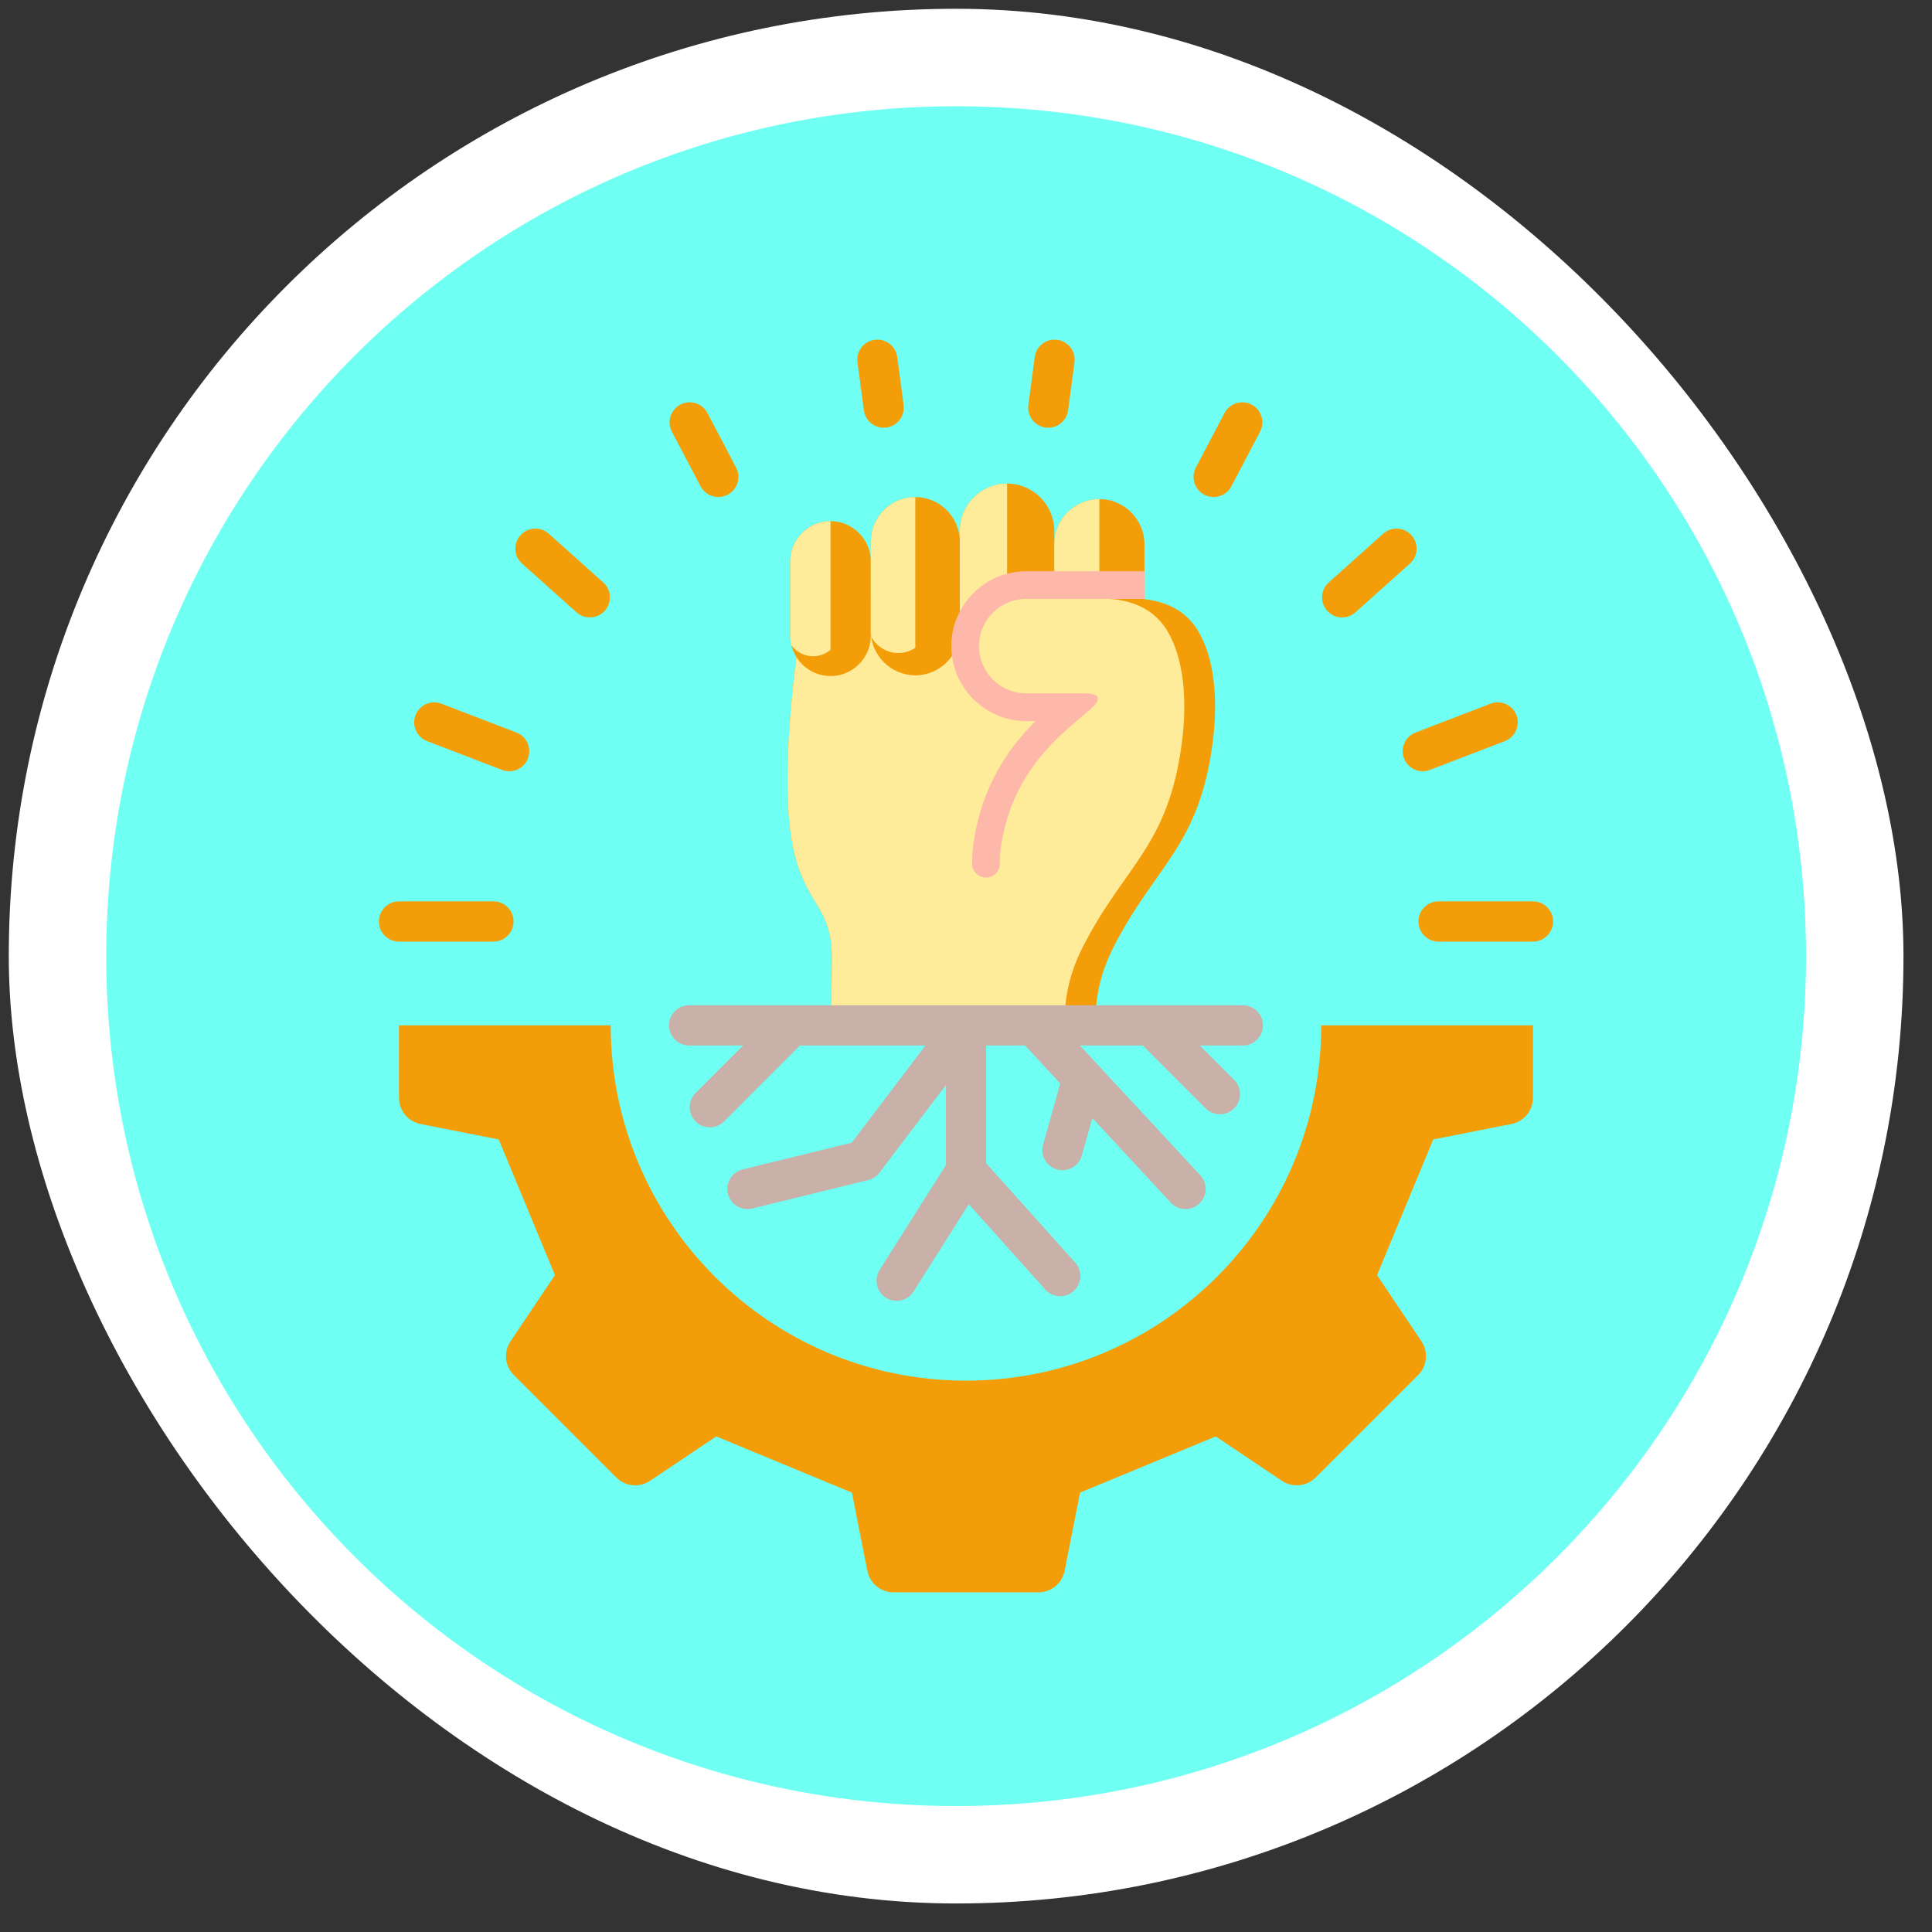
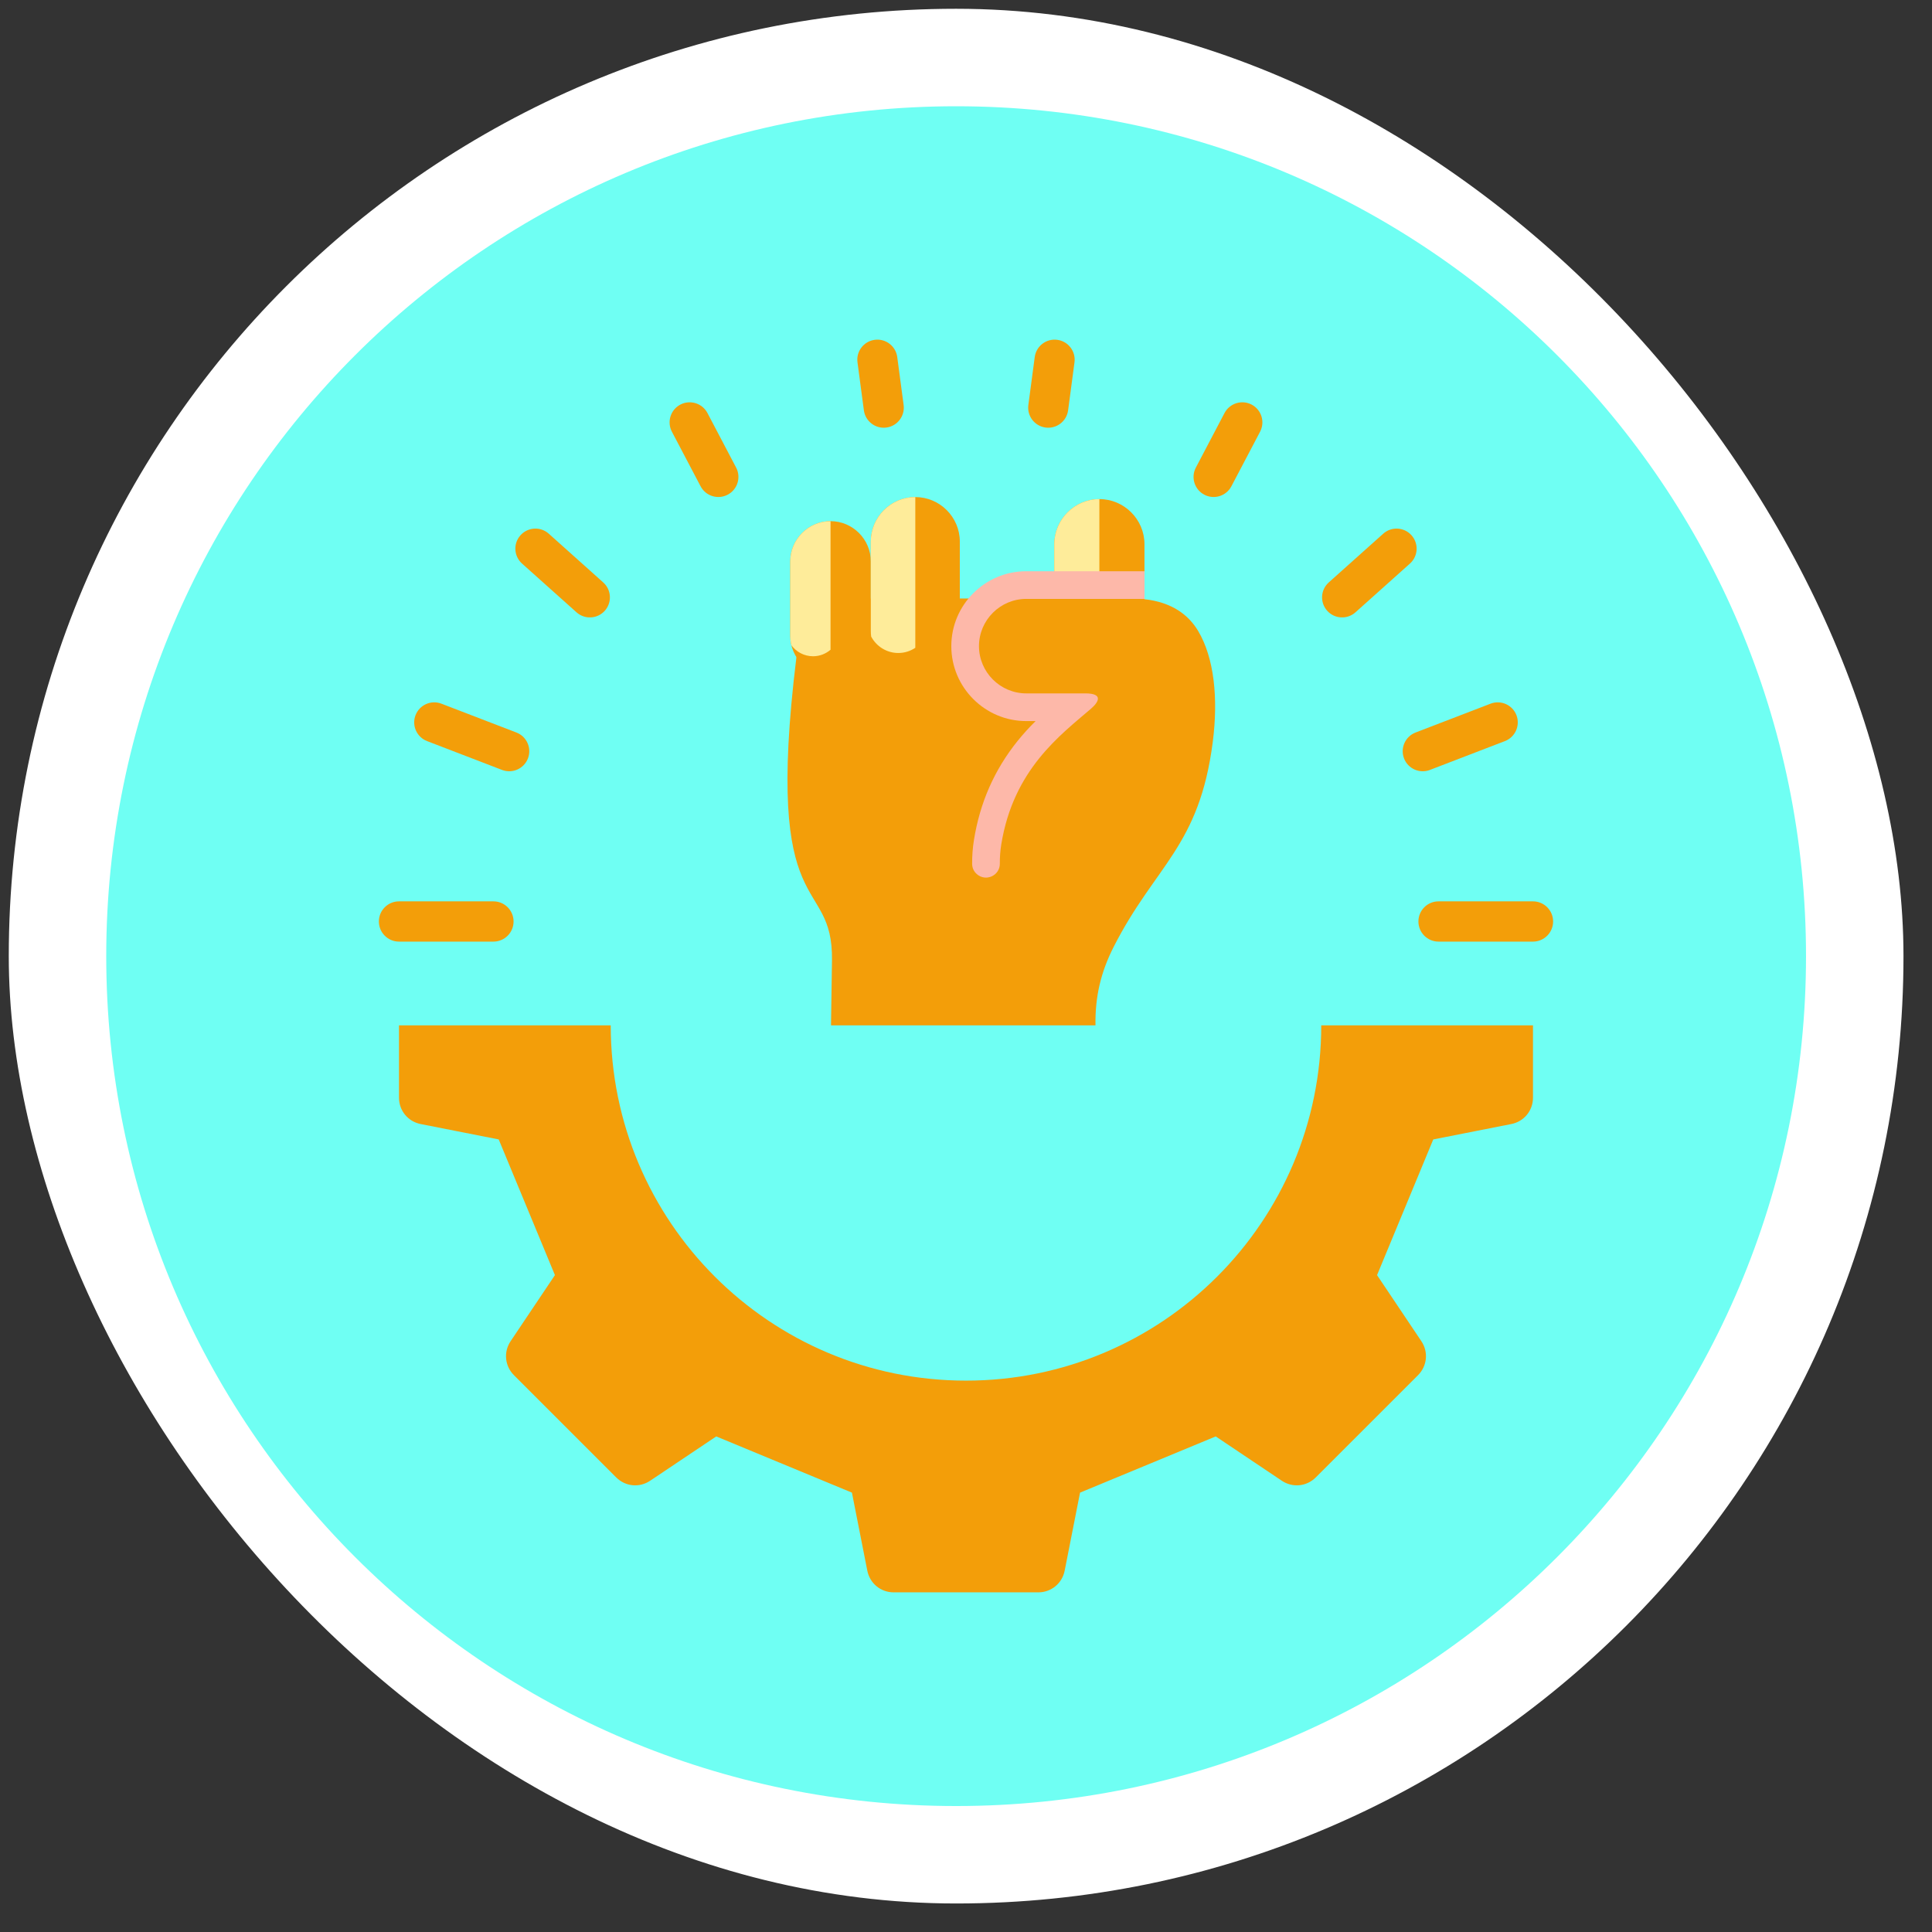
<svg xmlns="http://www.w3.org/2000/svg" width="96" height="96" viewBox="0 0 96 96" fill="none">
  <rect x="0" y="0" width="96" height="96" fill="#333333" stroke="none" />
  <rect x="0.436" y="0.436" width="94.147" height="94.147" rx="47.074" fill="white" />
  <path d="M47.51 89.741C70.833 89.741 89.74 70.834 89.74 47.51C89.74 24.187 70.833 5.28 47.51 5.28C24.187 5.28 5.279 24.187 5.279 47.51C5.279 70.834 24.187 89.741 47.51 89.741Z" fill="#6FFFF3" />
  <path fill-rule="evenodd" clip-rule="evenodd" d="M41.341 47.737L41.292 50.949H54.434C54.411 49.536 54.695 48.313 55.338 47.048C57.399 42.995 59.594 42.075 60.262 36.865C60.541 34.688 60.329 32.691 59.54 31.36C59.062 30.554 58.232 29.925 56.868 29.774C56.664 29.752 56.447 29.74 56.218 29.74H40.227C39.827 31.111 39.73 31.746 39.574 32.654C37.922 46.082 41.407 43.354 41.341 47.737Z" fill="#F39E09" />
-   <path fill-rule="evenodd" clip-rule="evenodd" d="M41.341 47.737L41.292 50.949H52.904C52.88 49.536 53.164 48.313 53.807 47.048C55.869 42.995 58.064 42.075 58.731 36.865C59.01 34.688 58.799 32.691 58.01 31.36C57.531 30.554 56.701 29.925 55.338 29.774C55.136 29.752 54.202 29.74 53.977 29.74H40.227C39.827 31.111 39.73 31.746 39.574 32.654C37.922 46.082 41.407 43.354 41.341 47.737Z" fill="#FEEC9A" />
-   <path fill-rule="evenodd" clip-rule="evenodd" d="M50.039 24.029C51.331 24.029 52.387 25.085 52.387 26.377V29.74H50.552C49.261 29.74 48.204 30.796 48.204 32.087C48.204 32.27 48.225 32.448 48.266 32.619C47.908 32.207 47.691 31.67 47.691 31.085V26.377C47.691 25.085 48.748 24.029 50.039 24.029H50.039Z" fill="#F39E09" />
-   <path fill-rule="evenodd" clip-rule="evenodd" d="M50.041 29.797C48.994 30.032 48.206 30.972 48.206 32.088C48.206 32.132 48.208 32.175 48.21 32.219C48.053 32.105 47.916 31.964 47.807 31.804C47.733 31.577 47.693 31.335 47.693 31.085V26.377C47.693 25.086 48.75 24.029 50.041 24.029V29.797Z" fill="#FEEC9A" />
  <path fill-rule="evenodd" clip-rule="evenodd" d="M54.627 24.8C55.859 24.8 56.868 25.809 56.868 27.041V30.157C56.485 29.968 56.03 29.834 55.492 29.774C55.291 29.752 55.078 29.74 54.853 29.74H52.387V27.041C52.387 25.809 53.395 24.8 54.627 24.8Z" fill="#F39E09" />
  <path fill-rule="evenodd" clip-rule="evenodd" d="M54.627 29.74H52.387V27.041C52.387 25.809 53.395 24.8 54.627 24.8V29.74Z" fill="#FEEC9A" />
  <path fill-rule="evenodd" clip-rule="evenodd" d="M41.269 25.896C42.369 25.896 43.27 26.797 43.27 27.897V31.592C43.27 32.693 42.369 33.593 41.269 33.593C40.168 33.593 39.268 32.693 39.268 31.592V27.897C39.268 26.797 40.168 25.896 41.269 25.896Z" fill="#F39E09" />
  <path fill-rule="evenodd" clip-rule="evenodd" d="M41.269 32.285C41.035 32.487 40.731 32.609 40.4 32.609C39.959 32.609 39.567 32.393 39.324 32.062C39.287 31.911 39.268 31.754 39.268 31.592V27.897C39.268 26.797 40.168 25.896 41.269 25.896V32.285Z" fill="#FEEC9A" />
  <path fill-rule="evenodd" clip-rule="evenodd" d="M45.481 24.699C46.697 24.699 47.693 25.694 47.693 26.91V31.346C47.693 32.562 46.697 33.557 45.481 33.557C44.265 33.557 43.27 32.562 43.27 31.346V26.91C43.27 25.694 44.265 24.699 45.481 24.699Z" fill="#F39E09" />
  <path fill-rule="evenodd" clip-rule="evenodd" d="M45.481 32.188C45.239 32.352 44.948 32.447 44.635 32.447C44.053 32.447 43.544 32.115 43.288 31.631C43.276 31.538 43.27 31.442 43.27 31.346V26.91C43.27 25.694 44.265 24.699 45.481 24.699V32.189V32.188Z" fill="#FEEC9A" />
  <path fill-rule="evenodd" clip-rule="evenodd" d="M51.458 35.83H50.993C48.942 35.83 47.27 34.157 47.27 32.106C47.27 30.056 48.942 28.384 50.993 28.384H56.658C56.729 28.384 56.799 28.384 56.87 28.386V29.762C56.8 29.76 56.73 29.759 56.658 29.759H50.993C49.701 29.759 48.645 30.815 48.645 32.106C48.645 33.398 49.701 34.454 50.993 34.454H53.93C54.838 34.454 54.593 34.886 54.212 35.214C52.685 36.527 50.357 38.234 49.753 41.956C49.701 42.283 49.678 42.602 49.681 42.913C49.686 43.506 48.993 43.823 48.547 43.442C48.39 43.308 48.307 43.131 48.305 42.925C48.301 42.533 48.331 42.136 48.395 41.738C48.69 39.9 49.396 38.27 50.562 36.819C50.85 36.461 51.149 36.137 51.458 35.83V35.83Z" fill="#FDB8A9" />
  <path fill-rule="evenodd" clip-rule="evenodd" d="M19.826 46.788C19.274 46.788 18.826 46.34 18.826 45.788C18.826 45.236 19.274 44.788 19.826 44.788H24.519C25.071 44.788 25.519 45.236 25.519 45.788C25.519 46.34 25.071 46.788 24.519 46.788H19.826ZM76.173 44.788C76.725 44.788 77.173 45.236 77.173 45.788C77.173 46.34 76.725 46.788 76.173 46.788H71.48C70.928 46.788 70.48 46.34 70.48 45.788C70.48 45.236 70.928 44.788 71.48 44.788H76.173ZM51.415 17.745C51.486 17.199 51.986 16.814 52.532 16.885C53.078 16.956 53.462 17.457 53.391 18.002L53.074 20.385C53.003 20.931 52.503 21.316 51.957 21.245C51.411 21.174 51.027 20.673 51.098 20.128L51.415 17.745ZM60.846 20.523C61.103 20.036 61.707 19.849 62.194 20.105C62.682 20.362 62.869 20.965 62.612 21.453L61.187 24.163C60.931 24.65 60.327 24.837 59.84 24.581C59.352 24.324 59.165 23.72 59.422 23.233L60.846 20.523ZM68.731 26.52C69.14 26.153 69.77 26.188 70.137 26.598C70.504 27.008 70.469 27.637 70.059 28.004L67.353 30.425C66.943 30.792 66.313 30.757 65.946 30.347C65.58 29.937 65.615 29.308 66.025 28.941L68.731 26.52ZM74.067 34.965C74.58 34.769 75.156 35.026 75.352 35.539C75.548 36.053 75.291 36.628 74.778 36.825L71.05 38.258C70.537 38.454 69.962 38.197 69.765 37.684C69.569 37.17 69.826 36.595 70.34 36.398L74.067 34.965ZM42.608 18.002C42.536 17.457 42.921 16.956 43.467 16.885C44.013 16.814 44.513 17.199 44.584 17.745L44.901 20.128C44.972 20.673 44.588 21.174 44.042 21.245C43.496 21.316 42.996 20.931 42.925 20.385L42.608 18.002ZM33.387 21.453C33.13 20.965 33.317 20.362 33.805 20.105C34.292 19.849 34.896 20.036 35.153 20.523L36.577 23.233C36.834 23.72 36.647 24.324 36.159 24.581C35.672 24.837 35.068 24.65 34.812 24.163L33.387 21.453ZM25.94 28.004C25.53 27.637 25.495 27.007 25.862 26.598C26.229 26.188 26.859 26.153 27.268 26.519L29.974 28.941C30.384 29.307 30.419 29.937 30.053 30.347C29.686 30.757 29.056 30.792 28.646 30.425L25.94 28.004ZM21.221 36.825C20.708 36.628 20.451 36.053 20.647 35.539C20.843 35.026 21.419 34.769 21.932 34.965L25.659 36.398C26.173 36.595 26.43 37.17 26.234 37.683C26.037 38.197 25.462 38.454 24.948 38.258L21.221 36.825Z" fill="#F39E09" />
  <path fill-rule="evenodd" clip-rule="evenodd" d="M76.173 50.95V54.542C76.173 55.187 75.728 55.729 75.095 55.853L71.218 56.618L68.425 63.36L70.626 66.642C70.985 67.177 70.917 67.876 70.461 68.332L65.381 73.411C64.925 73.867 64.227 73.936 63.691 73.576L60.409 71.375L53.667 74.168L52.903 78.045C52.778 78.678 52.236 79.123 51.591 79.123H44.408C43.763 79.123 43.221 78.678 43.096 78.045L42.332 74.168L35.59 71.375L32.307 73.576C31.772 73.936 31.074 73.867 30.618 73.411L25.538 68.332C25.082 67.876 25.014 67.178 25.373 66.642L27.574 63.36L24.781 56.618L20.904 55.853C20.272 55.729 19.826 55.187 19.826 54.542V50.95H30.347C30.347 60.699 38.25 68.603 48 68.603C57.749 68.603 65.652 60.699 65.652 50.95H76.173Z" fill="#F39E09" />
-   <path fill-rule="evenodd" clip-rule="evenodd" d="M44.553 64.637C44.37 64.637 44.185 64.587 44.02 64.482C43.553 64.187 43.414 63.569 43.709 63.102L47 57.895V53.921L43.698 58.271C43.56 58.453 43.363 58.582 43.14 58.637L37.381 60.05C36.844 60.181 36.303 59.852 36.171 59.316C36.04 58.78 36.368 58.239 36.904 58.107L42.32 56.78L45.986 51.95H39.751L35.977 55.725C35.586 56.115 34.953 56.115 34.562 55.725C34.172 55.333 34.172 54.701 34.562 54.31L36.923 51.95H34.244C33.692 51.95 33.244 51.502 33.244 50.949C33.244 50.396 33.692 49.95 34.244 49.95H47.989C47.996 49.949 48.004 49.949 48.011 49.95H61.756C62.308 49.95 62.756 50.397 62.756 50.949C62.756 51.501 62.308 51.95 61.756 51.95H59.613L61.324 53.661C61.714 54.051 61.714 54.683 61.324 55.075C60.933 55.464 60.3 55.464 59.91 55.075L56.785 51.95H53.661L59.641 58.398C60.017 58.803 59.993 59.436 59.588 59.811C59.183 60.187 58.55 60.162 58.175 59.758L54.277 55.554L53.755 57.416C53.606 57.948 53.055 58.258 52.523 58.11C51.991 57.961 51.681 57.408 51.83 56.877L52.682 53.835L50.934 51.95H49V57.8L53.427 62.739C53.796 63.151 53.762 63.783 53.35 64.152C52.939 64.521 52.307 64.486 51.938 64.075L48.139 59.836L45.399 64.171C45.209 64.472 44.885 64.637 44.553 64.637V64.637Z" fill="#C9B0A9" />
</svg>